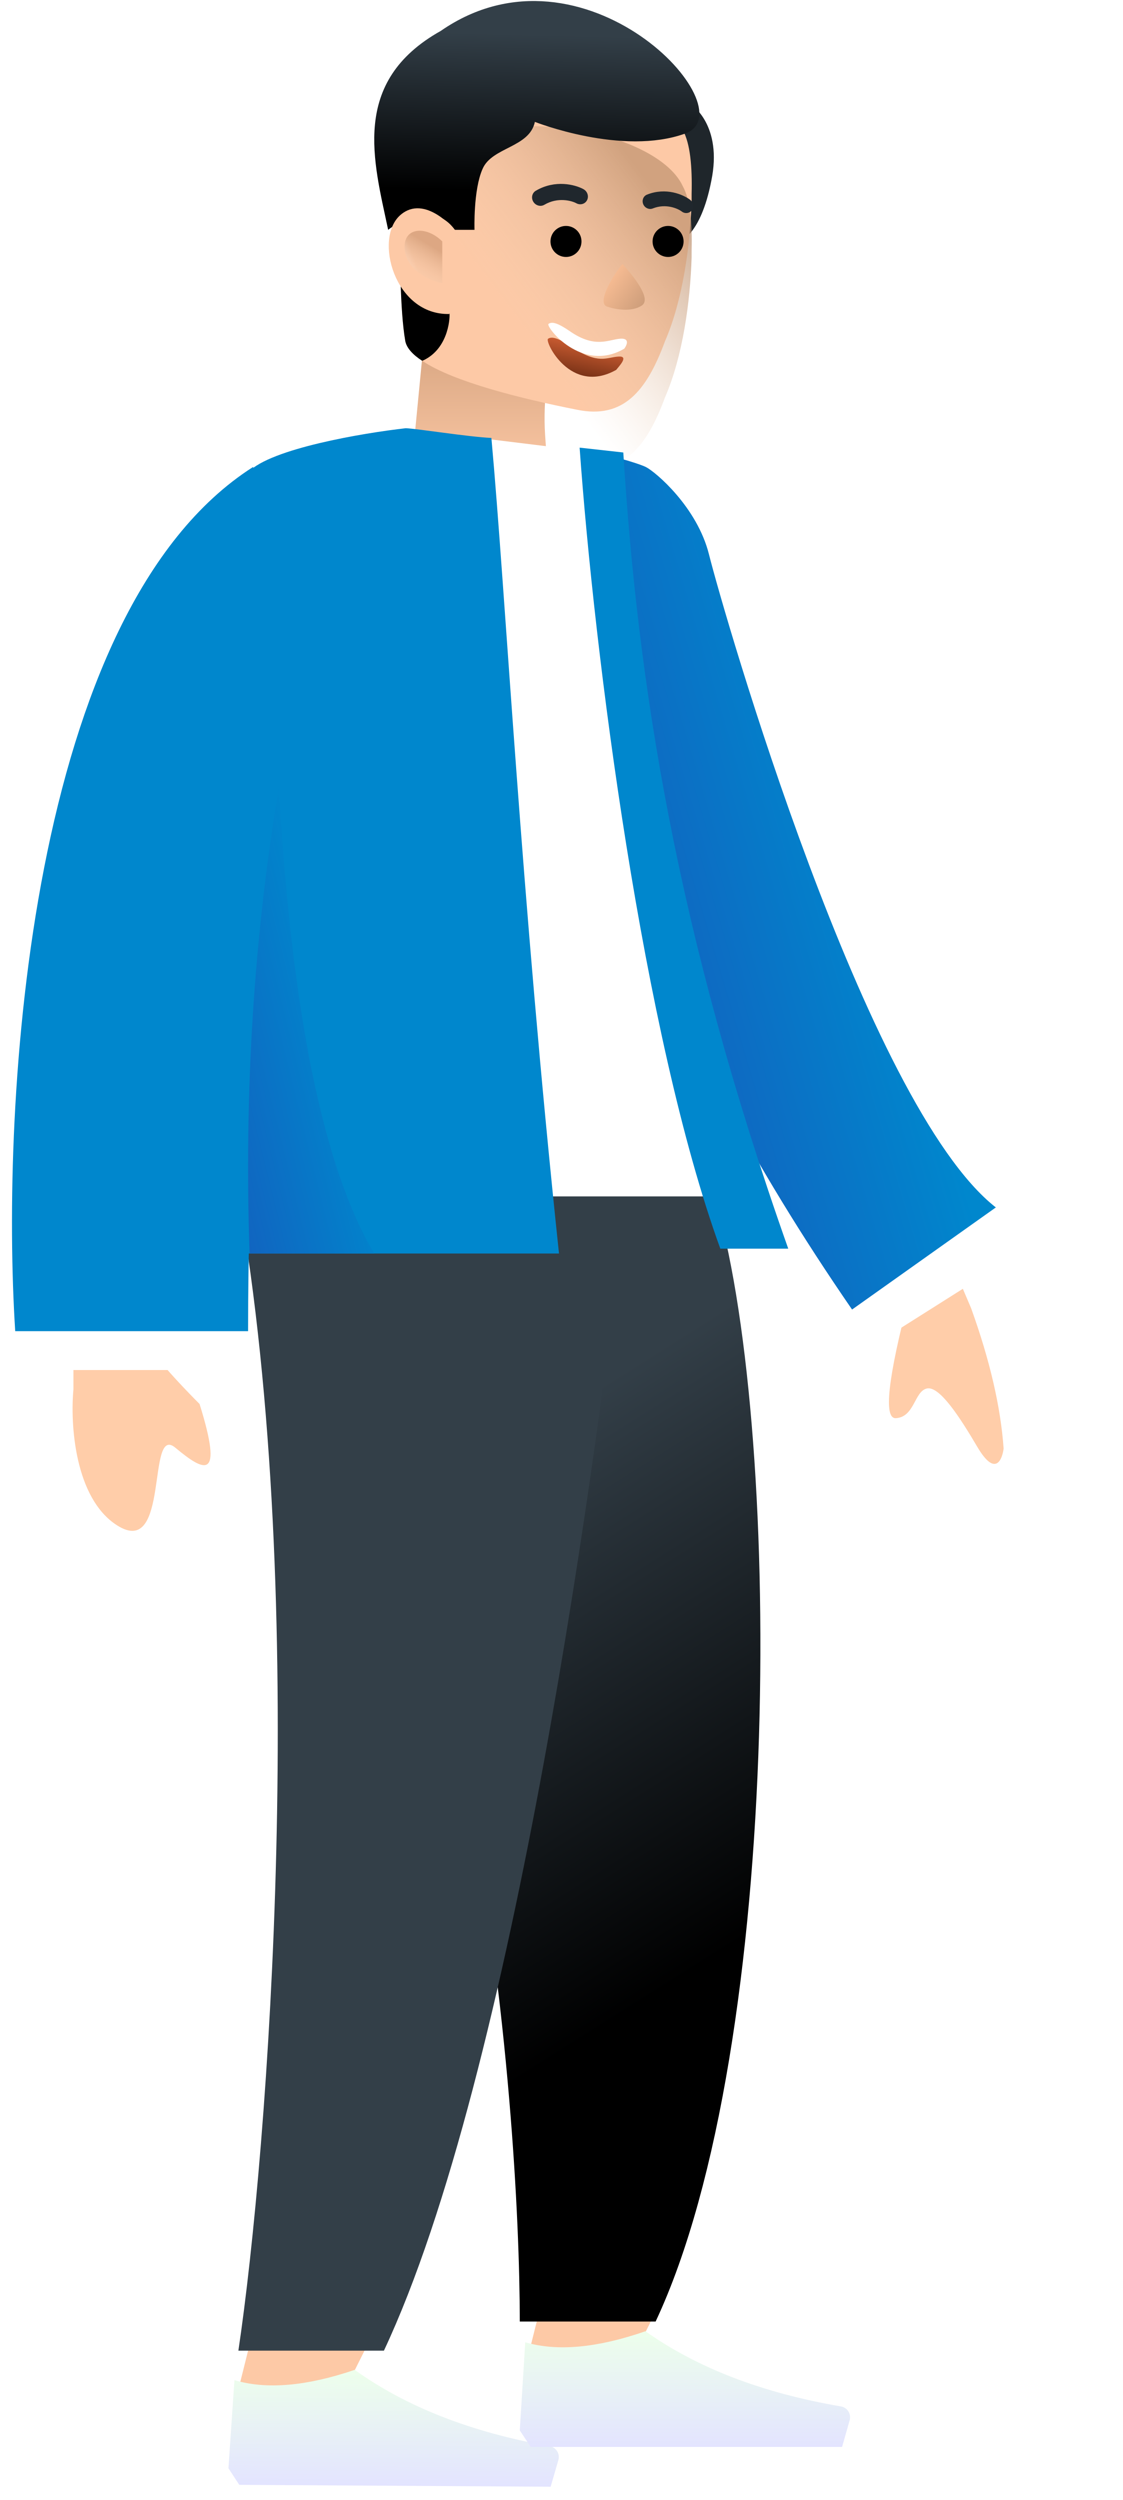
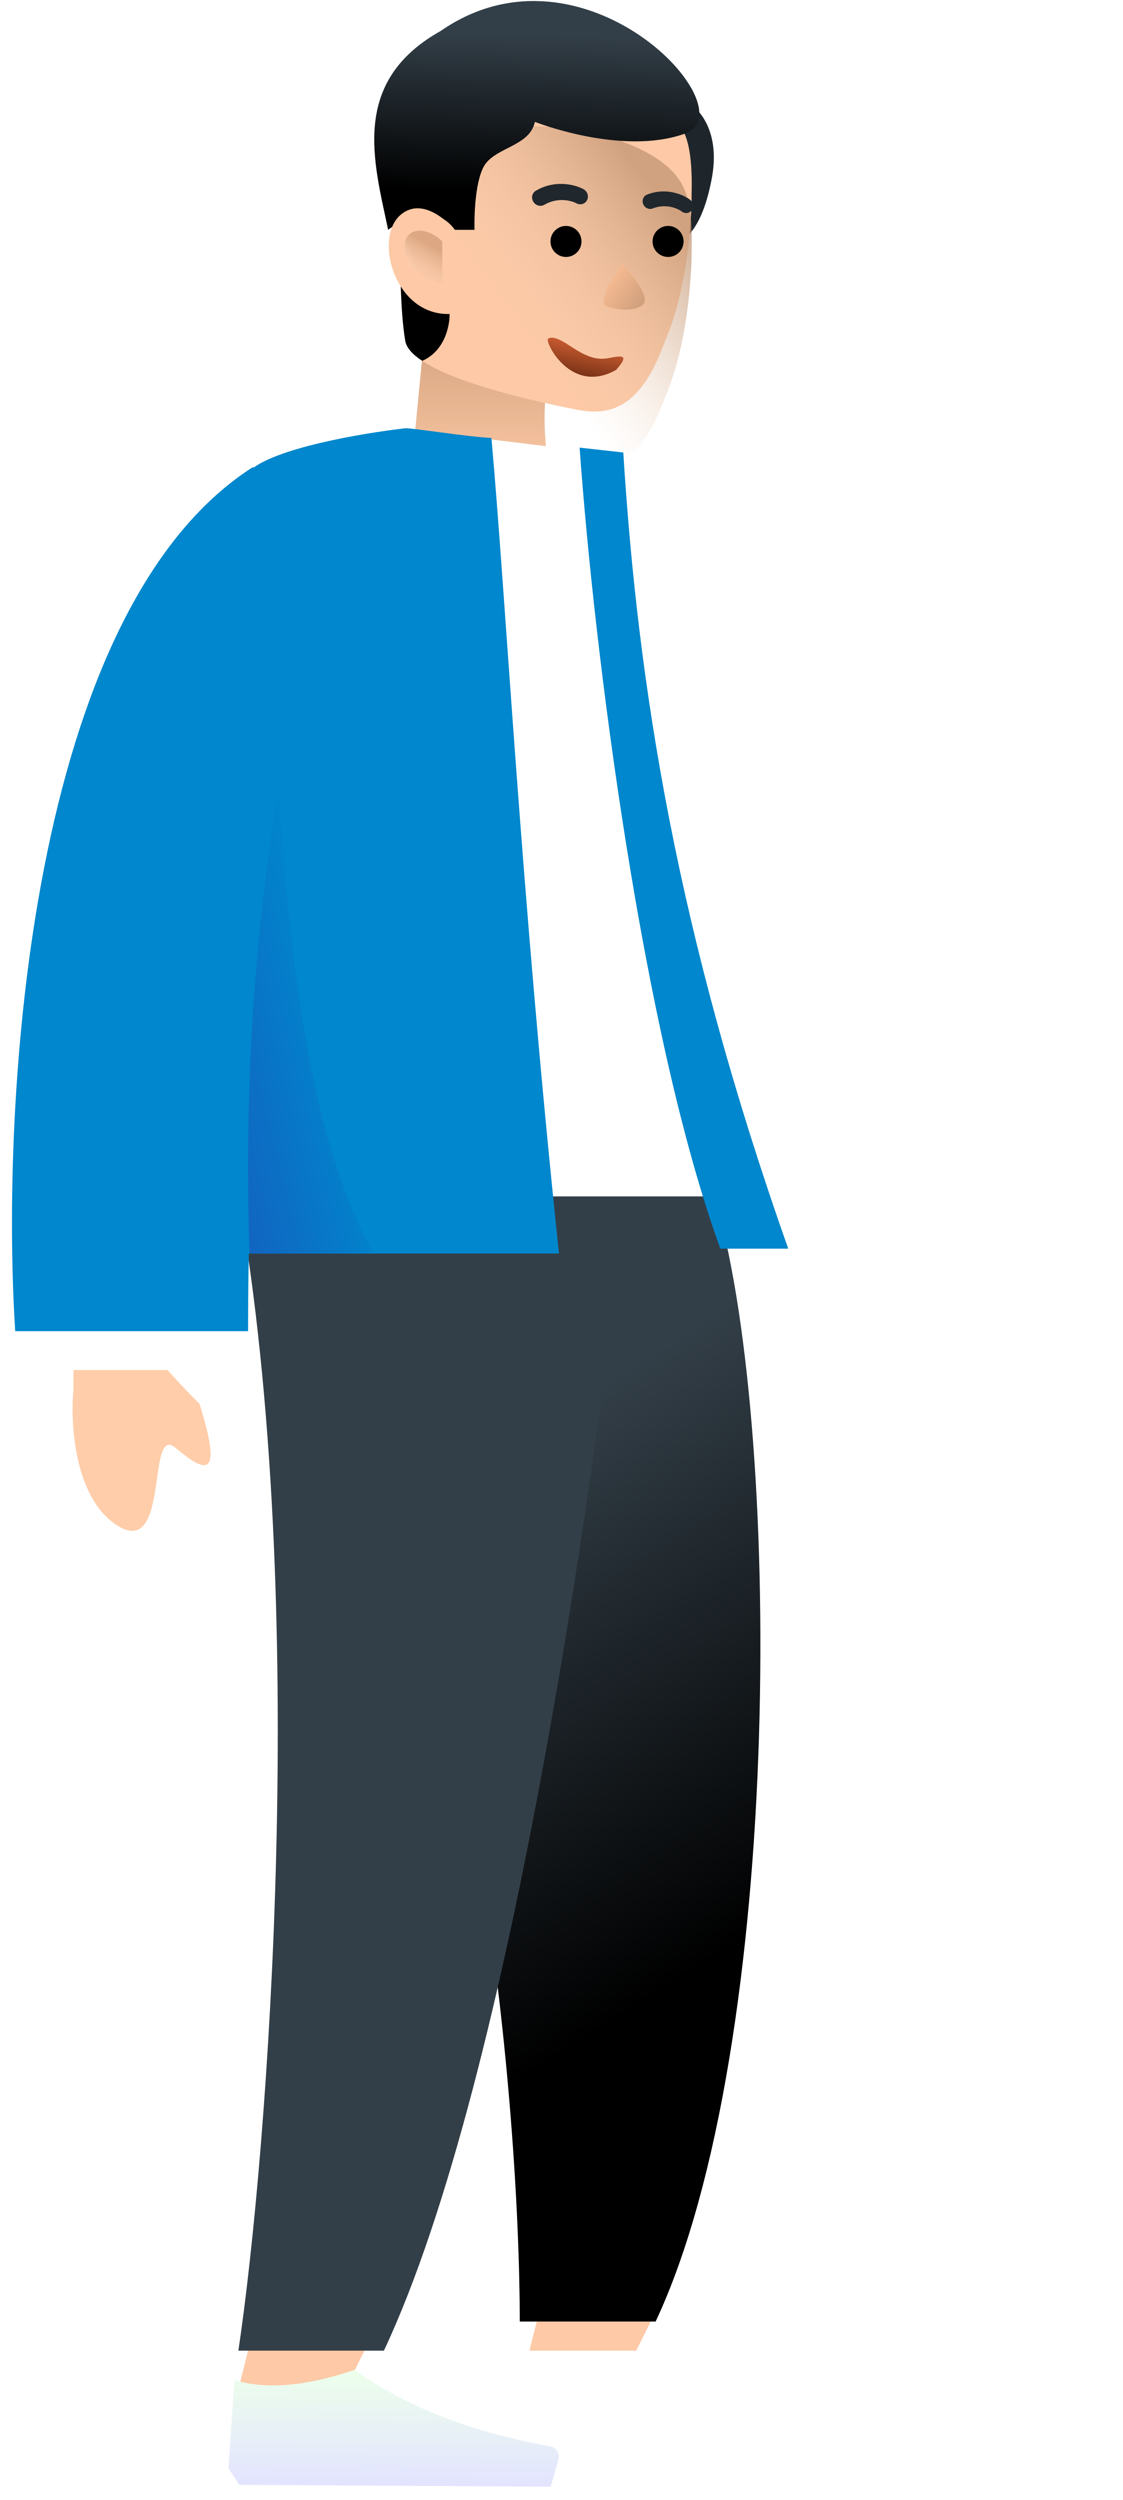
<svg xmlns="http://www.w3.org/2000/svg" width="80" height="178" viewBox="0 0 80 178" fill="none">
  <path d="M49.269 7.469C49.269 7.469 51.493 8.919 50.671 12.883C49.898 16.846 48.351 17.232 48.351 17.232C48.351 17.232 46.031 8.533 49.269 7.469Z" fill="#1F262B" />
  <path d="M39.119 25.933C39.119 25.933 38.669 28.428 38.829 30.911C38.989 33.395 39.119 34.268 39.119 34.268C32.679 33.276 29.524 31.183 29.524 31.183L30.185 24.351C31.49 23.432 35.397 24.821 37.476 25.401C38.442 25.691 39.119 25.933 39.119 25.933Z" fill="url(#paint0_linear)" />
  <path d="M49.269 13.8C49.269 13.994 49.269 14.139 49.269 14.332C49.173 17.474 48.641 21.375 47.375 24.288C46.053 27.876 44.388 29.847 41.101 29.17C37.186 28.397 32.305 27.189 30.081 25.69C29.405 25.255 28.97 24.772 28.873 24.288C28.68 23.177 28.583 21.63 28.535 19.939C28.39 14.864 28.728 8.532 28.728 8.532C33.465 2.635 46.659 4.955 48.641 9.257C49.173 10.224 49.318 11.867 49.269 13.8Z" fill="#FDC9A6" />
  <g filter="url(#filter0_i)">
    <path d="M49.269 13.8C49.269 13.994 49.269 14.139 49.269 14.332C49.173 17.474 48.641 21.375 47.375 24.288C46.053 27.876 44.388 29.847 41.101 29.17C37.186 28.397 32.305 27.189 30.081 25.69C29.405 25.255 28.97 24.772 28.873 24.288C28.68 23.177 28.583 21.63 28.535 19.939C28.39 14.864 28.728 8.532 28.728 8.532C33.465 2.635 46.659 4.955 48.641 9.257C49.173 10.224 49.318 11.867 49.269 13.8Z" fill="url(#paint1_linear)" fill-opacity="0.7" />
  </g>
  <path d="M40.32 18.294C39.71 18.294 39.215 17.8 39.215 17.19C39.215 16.58 39.71 16.085 40.32 16.085C40.93 16.085 41.424 16.58 41.424 17.19C41.424 17.8 40.93 18.294 40.32 18.294Z" fill="black" />
  <path d="M47.593 18.294C46.983 18.294 46.488 17.8 46.488 17.19C46.488 16.58 46.983 16.085 47.593 16.085C48.203 16.085 48.697 16.58 48.697 17.19C48.697 17.8 48.203 18.294 47.593 18.294Z" fill="black" />
  <path fill-rule="evenodd" clip-rule="evenodd" d="M45.822 14.538C45.936 14.809 46.24 14.945 46.501 14.841C47.445 14.463 48.298 14.852 48.568 15.059C48.8 15.237 49.122 15.194 49.286 14.964C49.45 14.734 49.395 14.404 49.163 14.226C48.677 13.854 47.444 13.316 46.089 13.857C45.828 13.962 45.709 14.266 45.822 14.538Z" fill="#20272D" />
  <path fill-rule="evenodd" clip-rule="evenodd" d="M37.992 14.364C38.16 14.639 38.512 14.736 38.778 14.579C39.74 14.011 40.731 14.292 41.058 14.471C41.34 14.625 41.682 14.525 41.822 14.248C41.962 13.971 41.846 13.622 41.564 13.467C40.975 13.145 39.547 12.767 38.168 13.581C37.902 13.738 37.823 14.088 37.992 14.364Z" fill="#20272D" />
  <path d="M45.729 21.745C45.004 22.242 43.817 22.02 43.315 21.848C42.447 21.689 43.565 19.739 44.342 18.79C45.034 19.564 46.454 21.248 45.729 21.745Z" fill="url(#paint2_linear)" />
  <g filter="url(#filter1_d)">
    <path d="M44.092 24.383C44.809 24.349 44.098 25.073 43.896 25.334C40.636 27.159 38.783 23.293 39.041 23.119C39.298 22.945 39.724 23.032 40.7 23.686C42.651 24.994 43.195 24.425 44.092 24.383Z" fill="url(#paint3_linear)" />
  </g>
-   <path d="M44.207 24.112C44.873 24.073 44.661 24.57 44.472 24.823C41.433 26.605 38.836 23.228 39.076 23.058C39.317 22.889 39.711 22.97 40.612 23.592C42.413 24.837 43.374 24.16 44.207 24.112Z" fill="white" />
  <path d="M30.081 25.69C29.404 25.255 28.969 24.772 28.873 24.289C28.679 23.177 28.583 21.63 28.534 19.939L32.014 22.307C32.063 22.355 32.063 24.82 30.081 25.69Z" fill="black" />
  <path d="M27.651 16.362C27.651 16.362 30.661 13.946 32.401 16.362H33.803C33.803 16.362 33.706 13.511 34.383 12.012C35.059 10.466 37.717 10.514 38.104 8.677C38.104 8.677 44.339 11.142 48.834 9.499C53.329 7.807 41.609 -4.874 31.397 2.202C24.92 5.827 26.636 11.529 27.651 16.362Z" fill="url(#paint4_linear)" />
  <path d="M32.401 16.362C32.401 16.362 30.275 13.8 28.535 15.298C26.601 16.942 28.1 22.451 32.014 22.355L32.401 16.362Z" fill="#FDC9A6" />
  <g opacity="0.5">
    <path d="M31.507 20.163V17.188C30.295 15.976 28.532 16.196 28.863 17.959C29.127 19.37 30.736 20.016 31.507 20.163Z" fill="url(#paint5_linear)" />
    <path d="M31.507 20.163V17.188C30.295 15.976 28.532 16.196 28.863 17.959C29.127 19.37 30.736 20.016 31.507 20.163Z" fill="url(#paint6_linear)" />
  </g>
  <path d="M37.719 167.352L38.41 164.587L38.756 163.896H47.051L45.323 167.352H37.719Z" fill="#FDC9A6" />
  <path d="M50.852 85.094H16.29C33.917 105.486 37.028 150.416 37.028 165.278H46.705C55.971 145.559 55.691 100.647 50.852 85.094Z" fill="url(#paint7_linear)" />
  <path d="M16.982 170.117L17.673 167.352L18.018 166.661H26.313L24.585 170.117H16.982Z" fill="#FDC9A6" />
  <path d="M44.631 85.094H16.982C22.063 114.075 19.099 153.16 16.982 167.352H27.35C36.617 147.633 42.638 103.145 44.631 85.094Z" fill="#333F48" />
  <path fill-rule="evenodd" clip-rule="evenodd" d="M16.274 175.724L16.701 169.45C18.975 170.131 21.831 169.886 25.267 168.718C28.939 171.352 33.57 173.164 39.16 174.153C39.587 174.228 39.871 174.635 39.796 175.062C39.791 175.09 39.785 175.117 39.777 175.144L39.227 177.039L17.045 176.905L16.274 175.724Z" fill="url(#paint8_linear)" />
-   <path fill-rule="evenodd" clip-rule="evenodd" d="M37.028 173.029L37.417 166.754C39.696 167.42 42.549 167.159 45.979 165.969C49.666 168.582 54.308 170.366 59.905 171.321C60.331 171.394 60.619 171.799 60.546 172.226C60.541 172.254 60.535 172.281 60.527 172.308L59.989 174.206H37.806L37.028 173.029Z" fill="url(#paint9_linear)" />
-   <path d="M69.182 93.141L68.256 90.965L64.776 92.277C63.245 98.128 62.927 101.024 63.82 100.966C65.16 100.879 65.13 99.058 66.025 98.853C66.919 98.648 68.354 100.859 69.625 103.014C70.897 105.17 71.391 103.938 71.496 103.131C71.287 100.169 70.516 96.839 69.182 93.141Z" fill="#FFCDA9" />
  <path d="M8.341 108.596C5.3 106.66 5 101.338 5.231 98.918V95.117H8.341C9.033 95.232 10.553 95.67 11.106 96.499C11.659 97.329 13.411 99.149 14.217 99.955C15.945 105.485 14.562 104.794 12.489 103.066C10.415 101.338 12.143 111.015 8.341 108.596Z" fill="#FFCDA9" />
  <rect x="2.466" y="94.081" width="13.825" height="3.456" fill="white" />
  <path d="M69.186 86.84L71.161 90.131L62.824 95.397L60.849 92.764L69.186 86.84Z" fill="white" />
-   <path d="M60.699 93.231L70.941 85.962C61.652 78.691 51.544 43.62 50.507 39.472C49.665 36.103 46.706 33.597 46.014 33.251C45.461 32.975 43.005 32.235 41.327 32.072C38.603 52.092 46.515 72.632 60.699 93.231Z" fill="url(#paint10_linear)" />
  <path fill-rule="evenodd" clip-rule="evenodd" d="M16.598 85.175H52.58C44.752 66.142 42.558 45.518 42.558 32.214L28.452 30.486C20.442 43.369 18.18 63.895 16.598 85.175Z" fill="white" />
  <path d="M35.006 31.178C33.377 31.106 29.701 30.514 28.905 30.486C25.838 30.832 19.304 31.938 17.708 33.597C17.612 49.011 17.673 81.472 17.673 89.242H39.822C37.106 63.609 36.029 42.432 35.006 31.178Z" fill="#0087CD" />
  <path d="M21.475 50.878C21.475 40.648 19.171 34.864 18.019 33.252C1.982 43.482 0.047 78.528 1.084 94.772H17.673C17.673 72.099 20.208 56.062 21.475 50.878Z" fill="#0087CD" />
  <path fill-rule="evenodd" clip-rule="evenodd" d="M19.868 56.062C20.772 72.106 23.036 83.166 26.66 89.242H17.778C17.389 77.699 18.086 66.639 19.868 56.062V56.062Z" fill="url(#paint11_linear)" />
  <path d="M51.314 88.896C45.784 73.689 42.328 46.5 41.291 31.869L44.402 32.214C45.438 48.804 48.203 66.431 56.153 88.896H51.314Z" fill="#0087CD" />
  <defs>
    <filter id="filter0_i" x="28.499" y="4.987" width="20.779" height="28.315" filterUnits="userSpaceOnUse" color-interpolation-filters="sRGB">
      <feFlood flood-opacity="0" result="BackgroundImageFix" />
      <feBlend mode="normal" in="SourceGraphic" in2="BackgroundImageFix" result="shape" />
      <feColorMatrix in="SourceAlpha" type="matrix" values="0 0 0 0 0 0 0 0 0 0 0 0 0 0 0 0 0 0 127 0" result="hardAlpha" />
      <feOffset dy="4" />
      <feGaussianBlur stdDeviation="2" />
      <feComposite in2="hardAlpha" operator="arithmetic" k2="-1" k3="1" />
      <feColorMatrix type="matrix" values="0 0 0 0 0.992 0 0 0 0 0.865 0 0 0 0 0.617 0 0 0 0.25 0" />
      <feBlend mode="normal" in2="shape" result="effect1_innerShadow" />
    </filter>
    <filter id="filter1_d" x="38.017" y="23.041" width="7.388" height="4.781" filterUnits="userSpaceOnUse" color-interpolation-filters="sRGB">
      <feFlood flood-opacity="0" result="BackgroundImageFix" />
      <feColorMatrix in="SourceAlpha" type="matrix" values="0 0 0 0 0 0 0 0 0 0 0 0 0 0 0 0 0 0 127 0" />
      <feOffset dy="1" />
      <feGaussianBlur stdDeviation="0.5" />
      <feColorMatrix type="matrix" values="0 0 0 0 0.896 0 0 0 0 0.681 0 0 0 0 0.504 0 0 0 1 0" />
      <feBlend mode="normal" in2="BackgroundImageFix" result="effect1_dropShadow" />
      <feBlend mode="normal" in="SourceGraphic" in2="effect1_dropShadow" result="shape" />
    </filter>
    <linearGradient id="paint0_linear" x1="34.321" y1="24.045" x2="34.321" y2="34.268" gradientUnits="userSpaceOnUse">
      <stop stop-color="#D6A480" />
      <stop offset="1" stop-color="#FDC9A6" />
    </linearGradient>
    <linearGradient id="paint1_linear" x1="45.776" y1="8.529" x2="34.771" y2="16.898" gradientUnits="userSpaceOnUse">
      <stop stop-color="#BF926F" />
      <stop offset="1" stop-color="#F3D1B5" stop-opacity="0" />
    </linearGradient>
    <linearGradient id="paint2_linear" x1="46.413" y1="22.589" x2="43.181" y2="20.34" gradientUnits="userSpaceOnUse">
      <stop stop-color="#C09473" />
      <stop offset="1" stop-color="#F6BB92" />
    </linearGradient>
    <linearGradient id="paint3_linear" x1="41.952" y1="23.568" x2="41.506" y2="25.739" gradientUnits="userSpaceOnUse">
      <stop stop-color="#C75A30" />
      <stop offset="1" stop-color="#7B3317" />
    </linearGradient>
    <linearGradient id="paint4_linear" x1="35.699" y1="2.385" x2="35.414" y2="13.607" gradientUnits="userSpaceOnUse">
      <stop stop-color="#333F48" />
      <stop offset="1" />
    </linearGradient>
    <linearGradient id="paint5_linear" x1="30.655" y1="17.461" x2="29.42" y2="19.539" gradientUnits="userSpaceOnUse">
      <stop stop-color="#BD8660" />
      <stop offset="1" stop-color="#F3D1B5" stop-opacity="0.31" />
    </linearGradient>
    <linearGradient id="paint6_linear" x1="27.941" y1="20.976" x2="30.159" y2="20.149" gradientUnits="userSpaceOnUse">
      <stop stop-color="white" />
      <stop offset="1" stop-color="white" stop-opacity="0" />
    </linearGradient>
    <linearGradient id="paint7_linear" x1="56.382" y1="135.9" x2="35.645" y2="103.066" gradientUnits="userSpaceOnUse">
      <stop />
      <stop offset="1" stop-color="#333F48" />
    </linearGradient>
    <linearGradient id="paint8_linear" x1="28.081" y1="168.734" x2="28.031" y2="176.971" gradientUnits="userSpaceOnUse">
      <stop stop-color="#EDFFEB" />
      <stop offset="1" stop-color="#E3E4FF" />
    </linearGradient>
    <linearGradient id="paint9_linear" x1="48.792" y1="165.969" x2="48.792" y2="174.206" gradientUnits="userSpaceOnUse">
      <stop stop-color="#EDFFEB" />
      <stop offset="1" stop-color="#E3E4FF" />
    </linearGradient>
    <linearGradient id="paint10_linear" x1="43.595" y1="59.173" x2="59.839" y2="54.334" gradientUnits="userSpaceOnUse">
      <stop stop-color="#1164C0" />
      <stop offset="1" stop-color="#0087CD" />
    </linearGradient>
    <linearGradient id="paint11_linear" x1="14.908" y1="78.528" x2="25.058" y2="76.013" gradientUnits="userSpaceOnUse">
      <stop stop-color="#1164C0" />
      <stop offset="1" stop-color="#0087CD" />
    </linearGradient>
  </defs>
</svg>